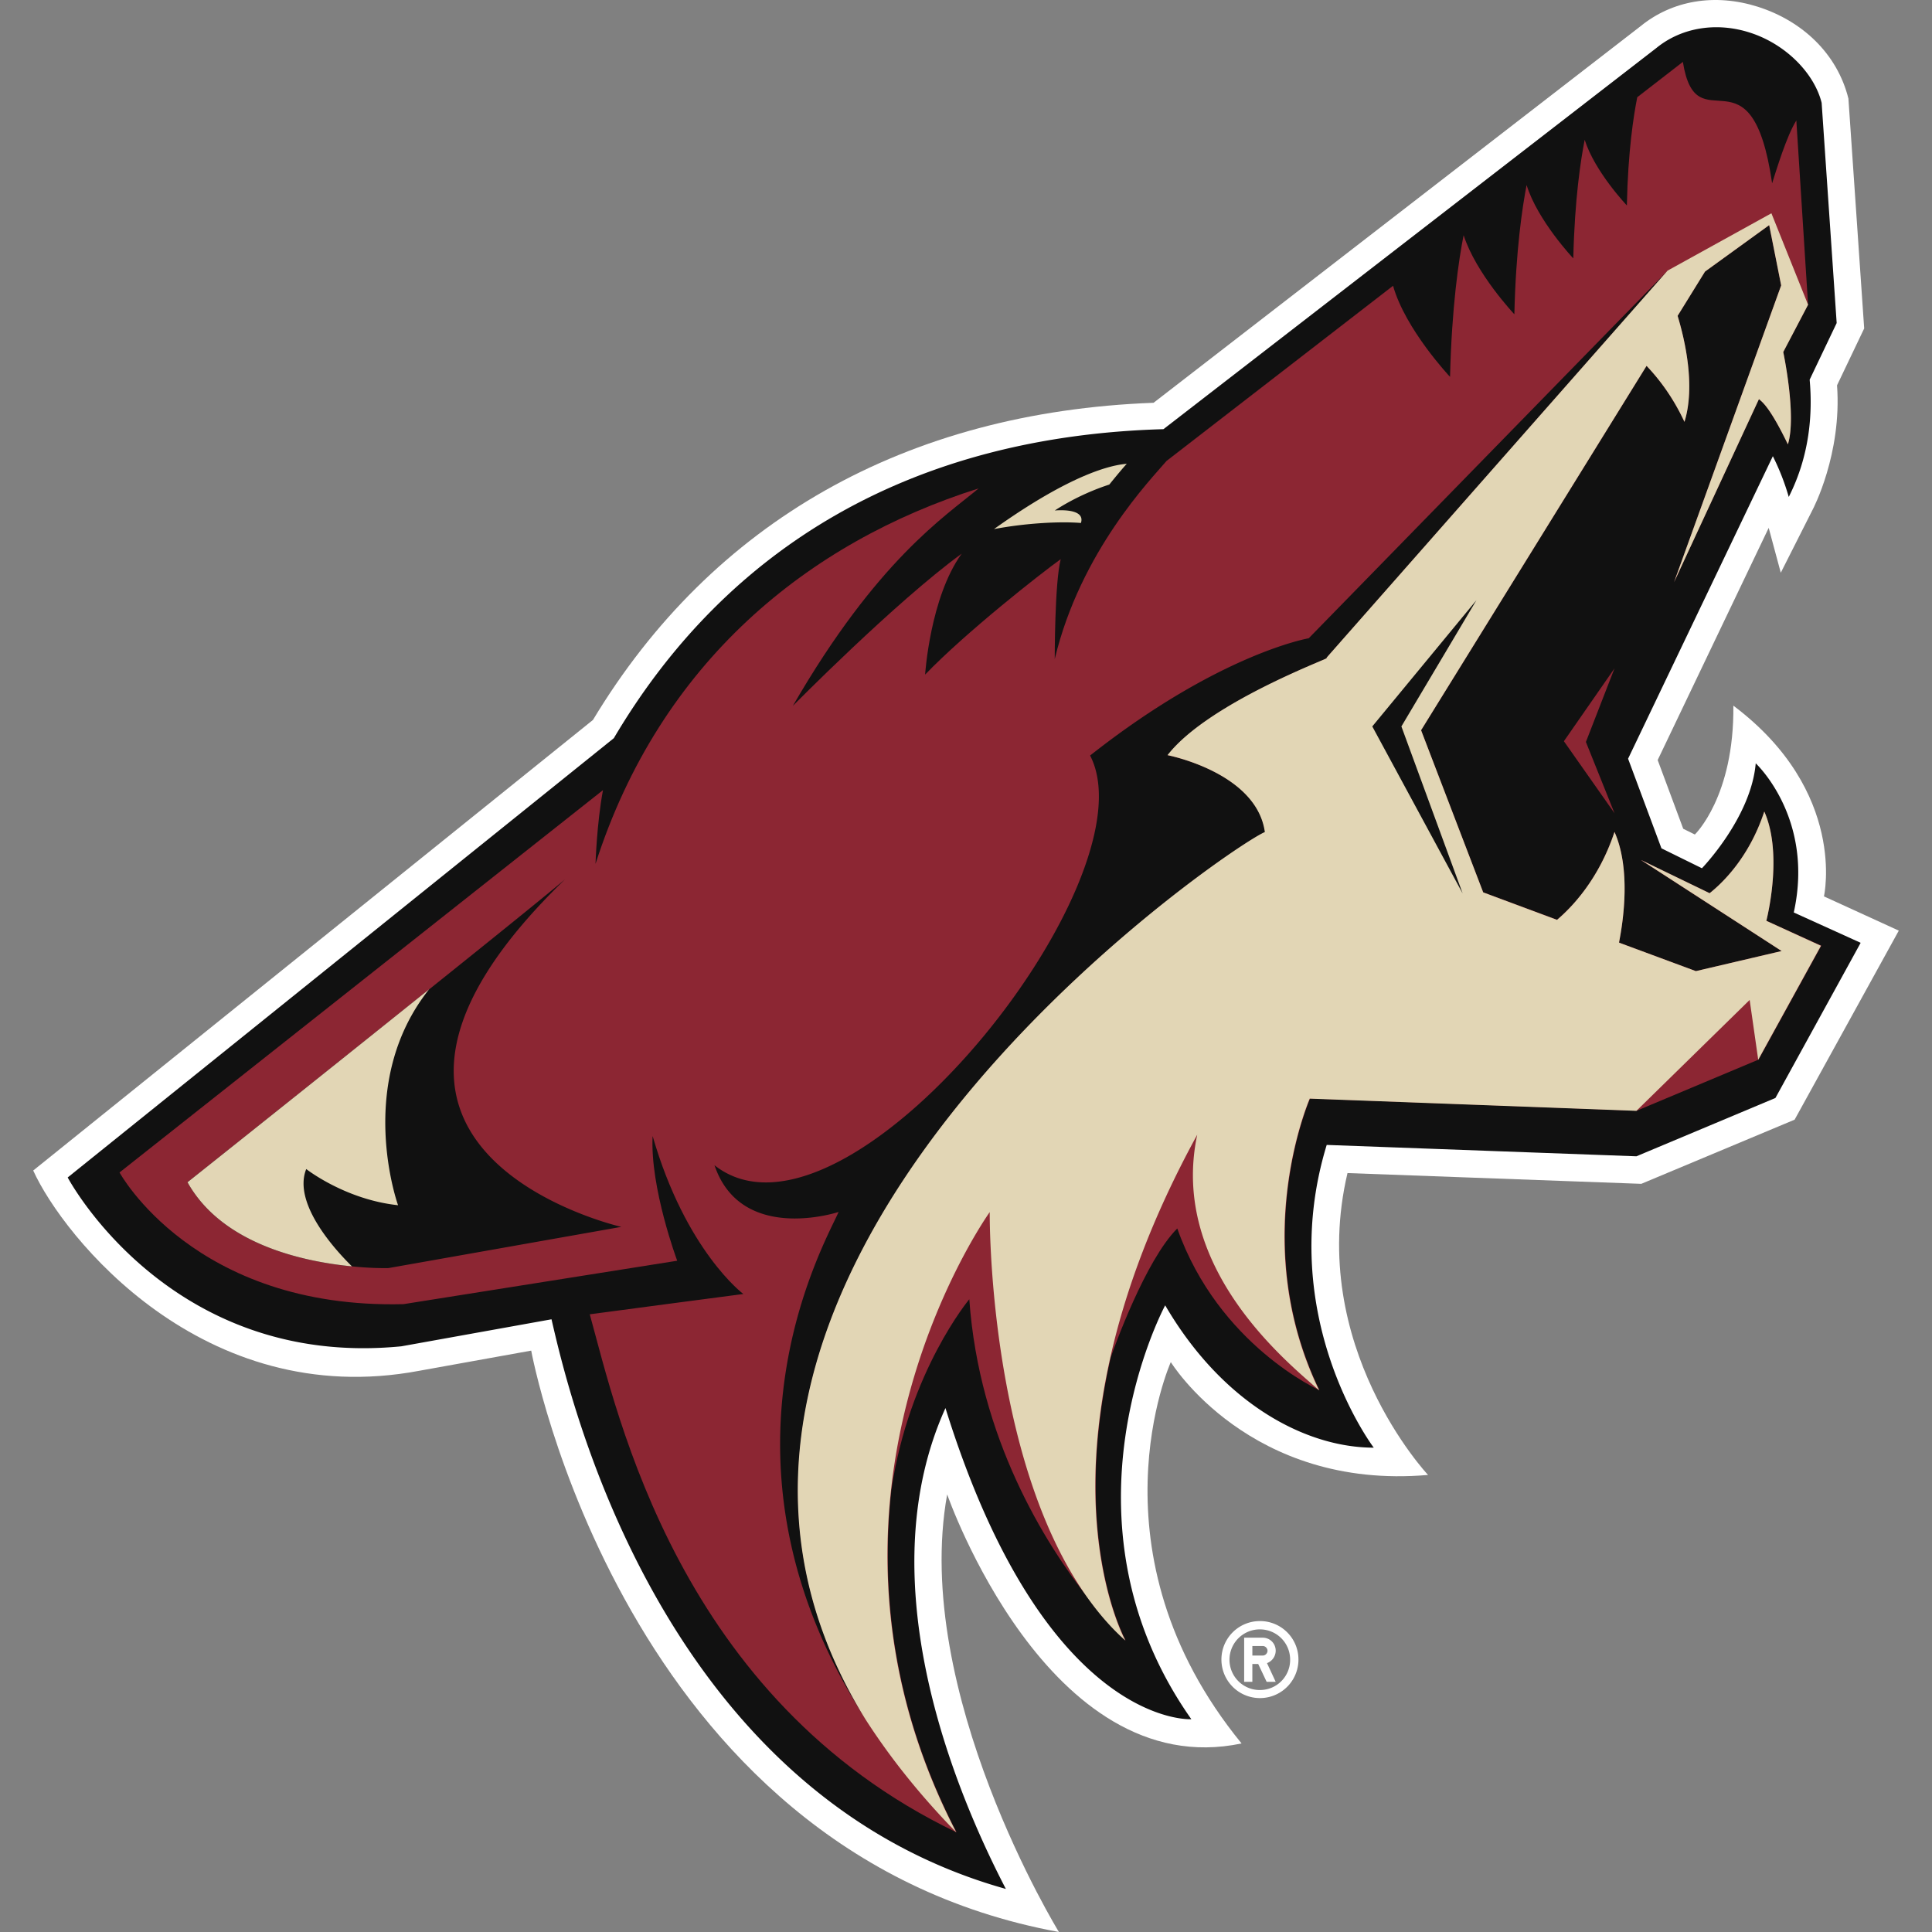
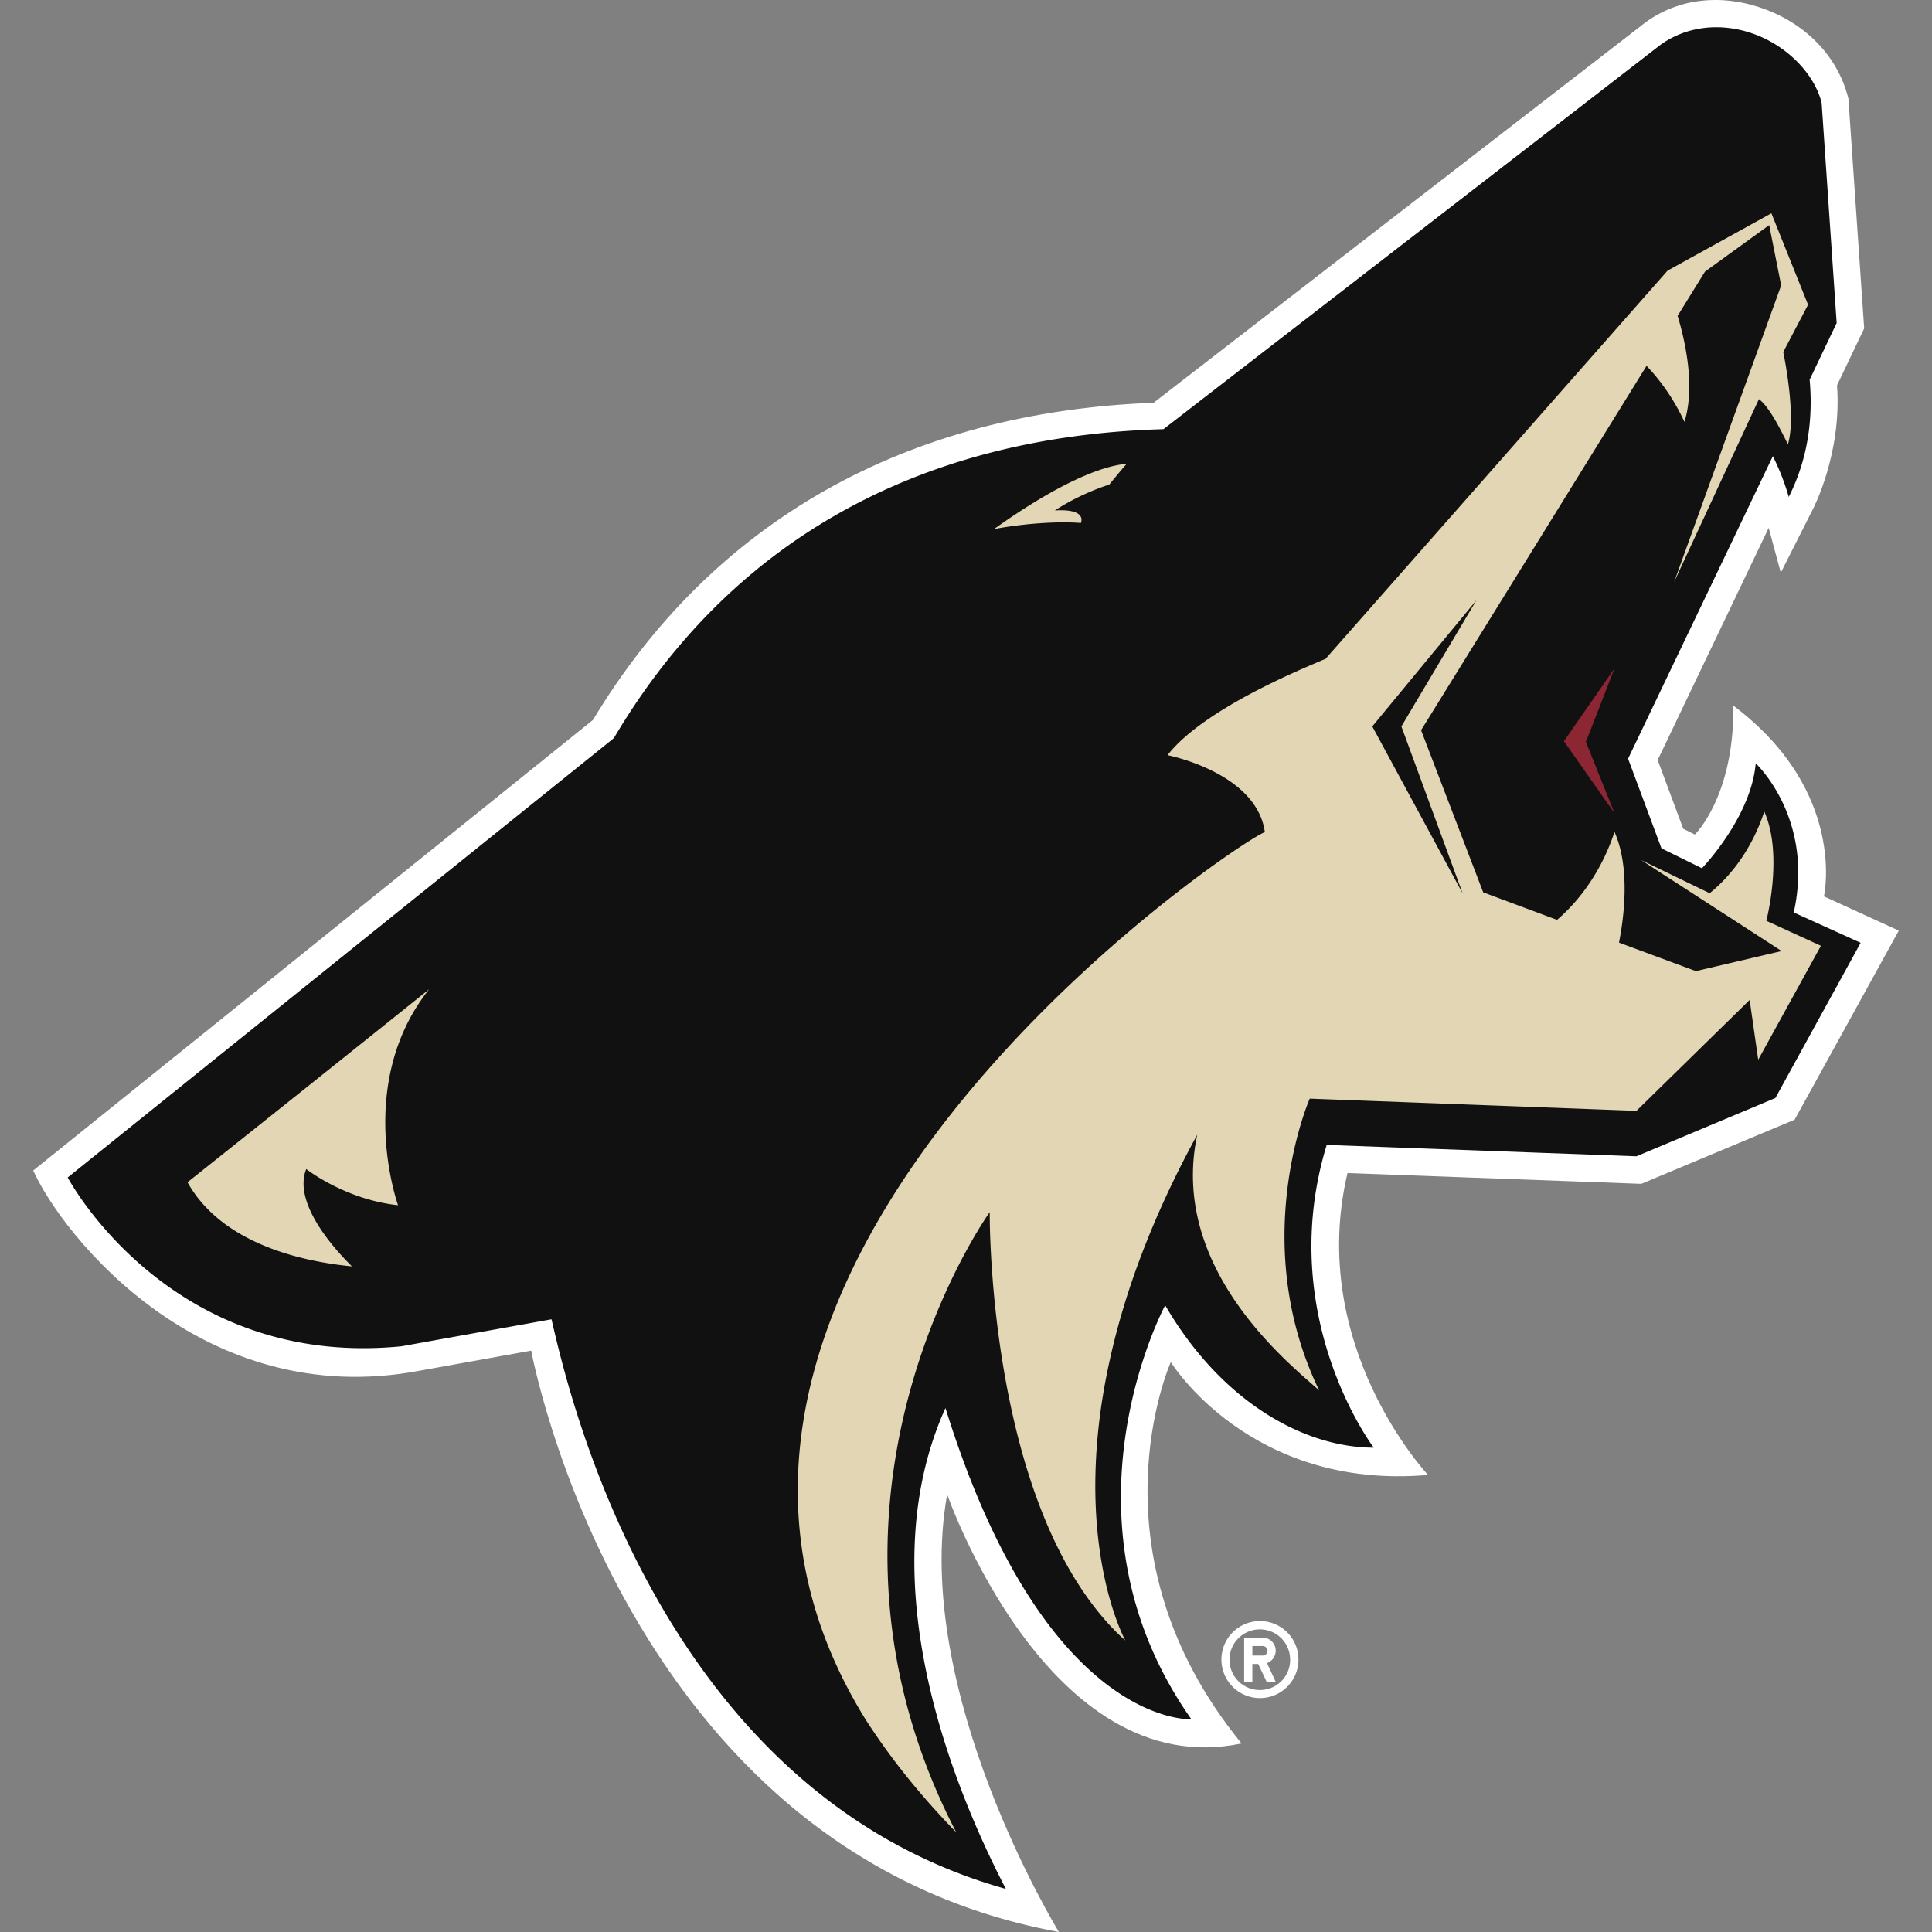
<svg xmlns="http://www.w3.org/2000/svg" width="32" height="32" viewBox="0 0 32 32">
  <rect x="0" y="0" width="32" height="32" fill="#808080" stroke="none" />
  <svg viewBox="0 0 229.955 238.141" width="32" height="32" id="lhs-team-26" y="0">
    <g fill="#FFF">
      <path d="M151.208 199.815a4.737 4.737 0 0 0-4.747 4.747 4.747 4.747 0 1 0 9.495-.001 4.737 4.737 0 0 0-4.747-4.747zm0 8.5a3.731 3.731 0 0 1-3.753-3.738 3.74 3.74 0 0 1 3.753-3.738 3.724 3.724 0 0 1 3.723 3.737 3.714 3.714 0 0 1-3.722 3.738z" />
      <path d="M153.152 203.477c0-.904-.708-1.613-1.598-1.613h-2.29v5.44h1.01v-2.2h.722l1.04 2.2h1.115L152.08 205a1.65 1.65 0 0 0 1.072-1.523zm-1.597.588h-1.28v-1.176h1.28c.316 0 .588.27.588.587a.599.599 0 0 1-.588.588z" />
    </g>
    <path d="M220.73 110.49s2.94-12.902-11.167-23.512c.12 11.228-4.747 15.885-4.747 15.885l-1.432-.708-3.15-8.47 13.685-28.62c.677 2.517 1.49 5.53 1.49 5.53l3.95-7.82s3.602-6.813 2.984-15.283l3.346-7.008-1.944-28.334c-1.37-5.516-5.667-9.57-11.168-11.318-5.29-1.673-10.535-.8-14.468 2.41l-60.013 46.405c-30.55 1.145-54.377 14.65-69.1 39.094L0 144.28c3.677 8.123 20.89 29.705 47.58 24.686l13.804-2.487S72.687 228.3 126.43 238.14c0 0-18.175-29.554-13.774-53.94 0 0 12.403 35.72 36.29 30.7-19.245-23.54-8.725-47.006-8.725-47.006s9.722 15.825 31.71 13.91c0 0-14.965-15.884-9.93-37.21l36.215 1.327 18.9-7.91 12.84-23.3-9.224-4.22z" fill="#FFF" />
    <path d="M212.32 94.092c-.572 6.676-6.63 12.93-6.63 12.93l-4.99-2.456-4.113-11.047 17.844-37.287a28.971 28.971 0 0 1 1.96 5.02c2.592-5.11 2.954-10.28 2.577-14.454l3.33-6.98-1.853-27.142c-.904-3.647-4.446-7.264-8.877-8.666-4.19-1.34-8.455-.573-11.484 1.9L139.316 52.9c-30.91.875-53.743 14.394-67.745 38.086l-67.32 54.15s12.48 23.63 41.13 20.812l18.506-3.33c1.99 8.59 13.082 58.204 56.004 70.215-7.264-13.986-16.67-38.868-7.445-59.275 12.283 39.456 30.308 38.356 30.308 38.356-17.422-24.732-3.225-51.016-3.225-51.016 7.098 12.147 17.347 17.543 25.71 17.543 0 0-12.267-16.156-5.8-37.316l38.174 1.402 17.136-7.19 10.505-19.125-8.244-3.738c2.576-11.65-4.69-18.385-4.69-18.385z" fill="#111" />
-     <path d="M213.602 113.488h.03c.347-1.402 1.914-8.56-.256-13.458-1.884 5.742-5.26 8.892-6.737 10.067l-8.44-4.084.044.045 17.27 11.168-10.55 2.472h-.03l-9.433-3.496h.03l-.06-.03c.56-2.848 1.448-9.103-.557-13.64-1.944 5.894-5.275 9.315-7.083 10.837l-9.103-3.377-7.656-19.984 27.792-44.913c1.582 1.658 3.286 3.918 4.672 6.903 1.37-4.416.06-10.083-.844-13.067l3.376-5.456 7.912-5.727 1.477 7.43-13.202 36.578 10.46-22.56c.45.36 1.416 1.114 3.57 5.575 1.1-3.527-.572-11.38-.572-11.38l3.06-5.832-1.447-22.71c-1.206 1.928-2.457 6.088-2.984 7.746-2.548-17.482-9.33-4.506-11.003-14.966l-5.622 4.356c-.437 2.2-1.145 6.63-1.28 13.338 0 0-3.95-4.145-5.2-8.093-.483 2.458-1.237 7.31-1.403 14.62 0 0-4.4-4.657-5.757-9.043-.527 2.743-1.326 8.033-1.507 15.93 0 0-4.732-5.004-6.255-9.75-.603 3.028-1.462 8.83-1.673 17.466 0 0-5.516-5.848-7.023-11.228L139.69 56.822c-1.854 2.2-10.58 11.077-13.775 24.415 0 0-.015-9.42.738-12.313-2.457 1.763-11.68 8.997-16.714 14.227 0 0 .602-9.494 4.505-14.904C106.2 74.26 93.632 87.01 93.632 87.01c10.4-17.98 18.733-23.33 22.908-26.812-21.004 6.645-39.24 21.385-47.228 46.282 0 0 .15-4.973.92-9.088L10.64 144.52s9.178 16.88 35.01 16.23l33.73-5.35s-3.362-9.01-3.03-15.37c4.1 14.196 11.183 19.47 11.183 19.47s-18.93 2.488-18.93 2.503c3.437 12.434 10.958 47.414 45.214 63.856-7.973-15.39-9.374-30.008-8.033-42.245 2.17-14.59 9.6-23.466 9.6-23.466 1.206 17.12 9.33 30.066 14.634 36.818 1.387 1.93 2.91 3.708 4.642 5.245 0 0-6.903-12.48-1.854-34.86.437-1.265 4.28-11.996 8.214-15.93 5.094 14.394 17.528 19.94 17.528 19.94-8.877-18.357-1.16-35.96-1.16-35.96s39.953 1.492 40.27 1.507l15.01-6.3 7.732-14.046-6.798-3.076z" fill="#8C2633" />
-     <path d="M159.392 81.115l42.078-47.76-44.25 45.32s-11 1.868-26.946 14.452c7.973 15.342-30.157 63.193-46.298 50.503 3.3 9.736 15.297 5.757 15.297 5.757-1.598 3.723-17.27 30.594 3.33 62.515-33.577-54.33 44.958-107.623 49.253-109.326-1.025-7.355-11.997-9.48-11.997-9.48 5.184-6.706 21.16-12.373 19.532-11.98zm-93.848 27.28c-2.517 2.124-9.208 7.52-16.73 13.548a11883.608 11883.608 0 0 1-29.795 23.782c4.294 7.7 14.377 9.796 20.27 10.37 2.698.27 4.506.21 4.506.21l28.695-5.08c.002 0-41.428-9.433-6.946-42.83z" fill="#111" />
+     <path d="M159.392 81.115s-11 1.868-26.946 14.452c7.973 15.342-30.157 63.193-46.298 50.503 3.3 9.736 15.297 5.757 15.297 5.757-1.598 3.723-17.27 30.594 3.33 62.515-33.577-54.33 44.958-107.623 49.253-109.326-1.025-7.355-11.997-9.48-11.997-9.48 5.184-6.706 21.16-12.373 19.532-11.98zm-93.848 27.28c-2.517 2.124-9.208 7.52-16.73 13.548a11883.608 11883.608 0 0 1-29.795 23.782c4.294 7.7 14.377 9.796 20.27 10.37 2.698.27 4.506.21 4.506.21l28.695-5.08c.002 0-41.428-9.433-6.946-42.83z" fill="#111" />
    <path d="M188.675 91.364l6.24 8.877-3.528-8.785 3.527-9.073-6.24 8.982z" fill="#8C2633" />
    <path d="M213.602 113.488h.03c.347-1.417 1.914-8.56-.256-13.458-1.884 5.742-5.26 8.892-6.737 10.067l-8.44-4.084.044.03 17.27 11.183-10.55 2.472h-.03l-9.433-3.496h.03l-.06-.03c.56-2.848 1.448-9.103-.557-13.624-1.944 5.863-5.275 9.3-7.083 10.836l-9.103-3.39-7.656-19.985 27.792-44.913c1.582 1.658 3.286 3.918 4.672 6.903 1.37-4.416.06-10.083-.844-13.067l3.376-5.456 7.912-5.727 1.477 7.43-13.202 36.578 10.46-22.56c.45.36 1.416 1.114 3.57 5.575 1.1-3.527-.572-11.38-.572-11.38l3.06-5.832-4.52-11.272-12.796 7.068-42.078 47.76c1.613-.407-14.348 5.26-19.562 11.966 0 0 10.972 2.125 11.997 9.48-4.28 1.703-82.815 54.994-49.25 109.326 2.923 4.567 6.6 9.24 11.212 13.97-7.973-15.387-9.374-30.006-8.033-42.243 2.245-20.39 12.16-34.21 12.16-34.21s-.315 30.262 12.073 47.563c1.387 1.93 2.91 3.708 4.642 5.245 0 0-6.903-12.48-1.854-34.86 1.78-7.957 5.065-17.165 10.717-27.49-3.512 16.504 11.38 28.26 15.026 31.515-8.877-18.357-1.16-35.96-1.16-35.96s39.953 1.492 40.27 1.507l13.956-13.67 1.054 7.37 7.73-14.045-6.752-3.092zM19.02 145.725c4.295 7.7 14.378 9.796 20.27 10.37-1.702-1.674-7.384-7.627-5.636-11.998 0 0 4.793 3.768 11.318 4.46 0 0-5.41-15.01 3.828-26.615a10453.416 10453.416 0 0 1-29.78 23.783zm110.124-81.263c.618-1.93-3.225-1.537-3.225-1.537 2.652-1.733 5.35-2.758 6.72-3.195.95-1.176 1.75-2.125 2.156-2.562-1.884.15-6.767 1.206-16.367 8.048 3.902-.74 8.137-.965 10.714-.754z" fill="#E2D6B5" />
    <path d="M177.9 73.972L165.057 89.54l11.138 20.587-7.55-20.587 9.253-15.568z" fill="#111" />
  </svg>
</svg>